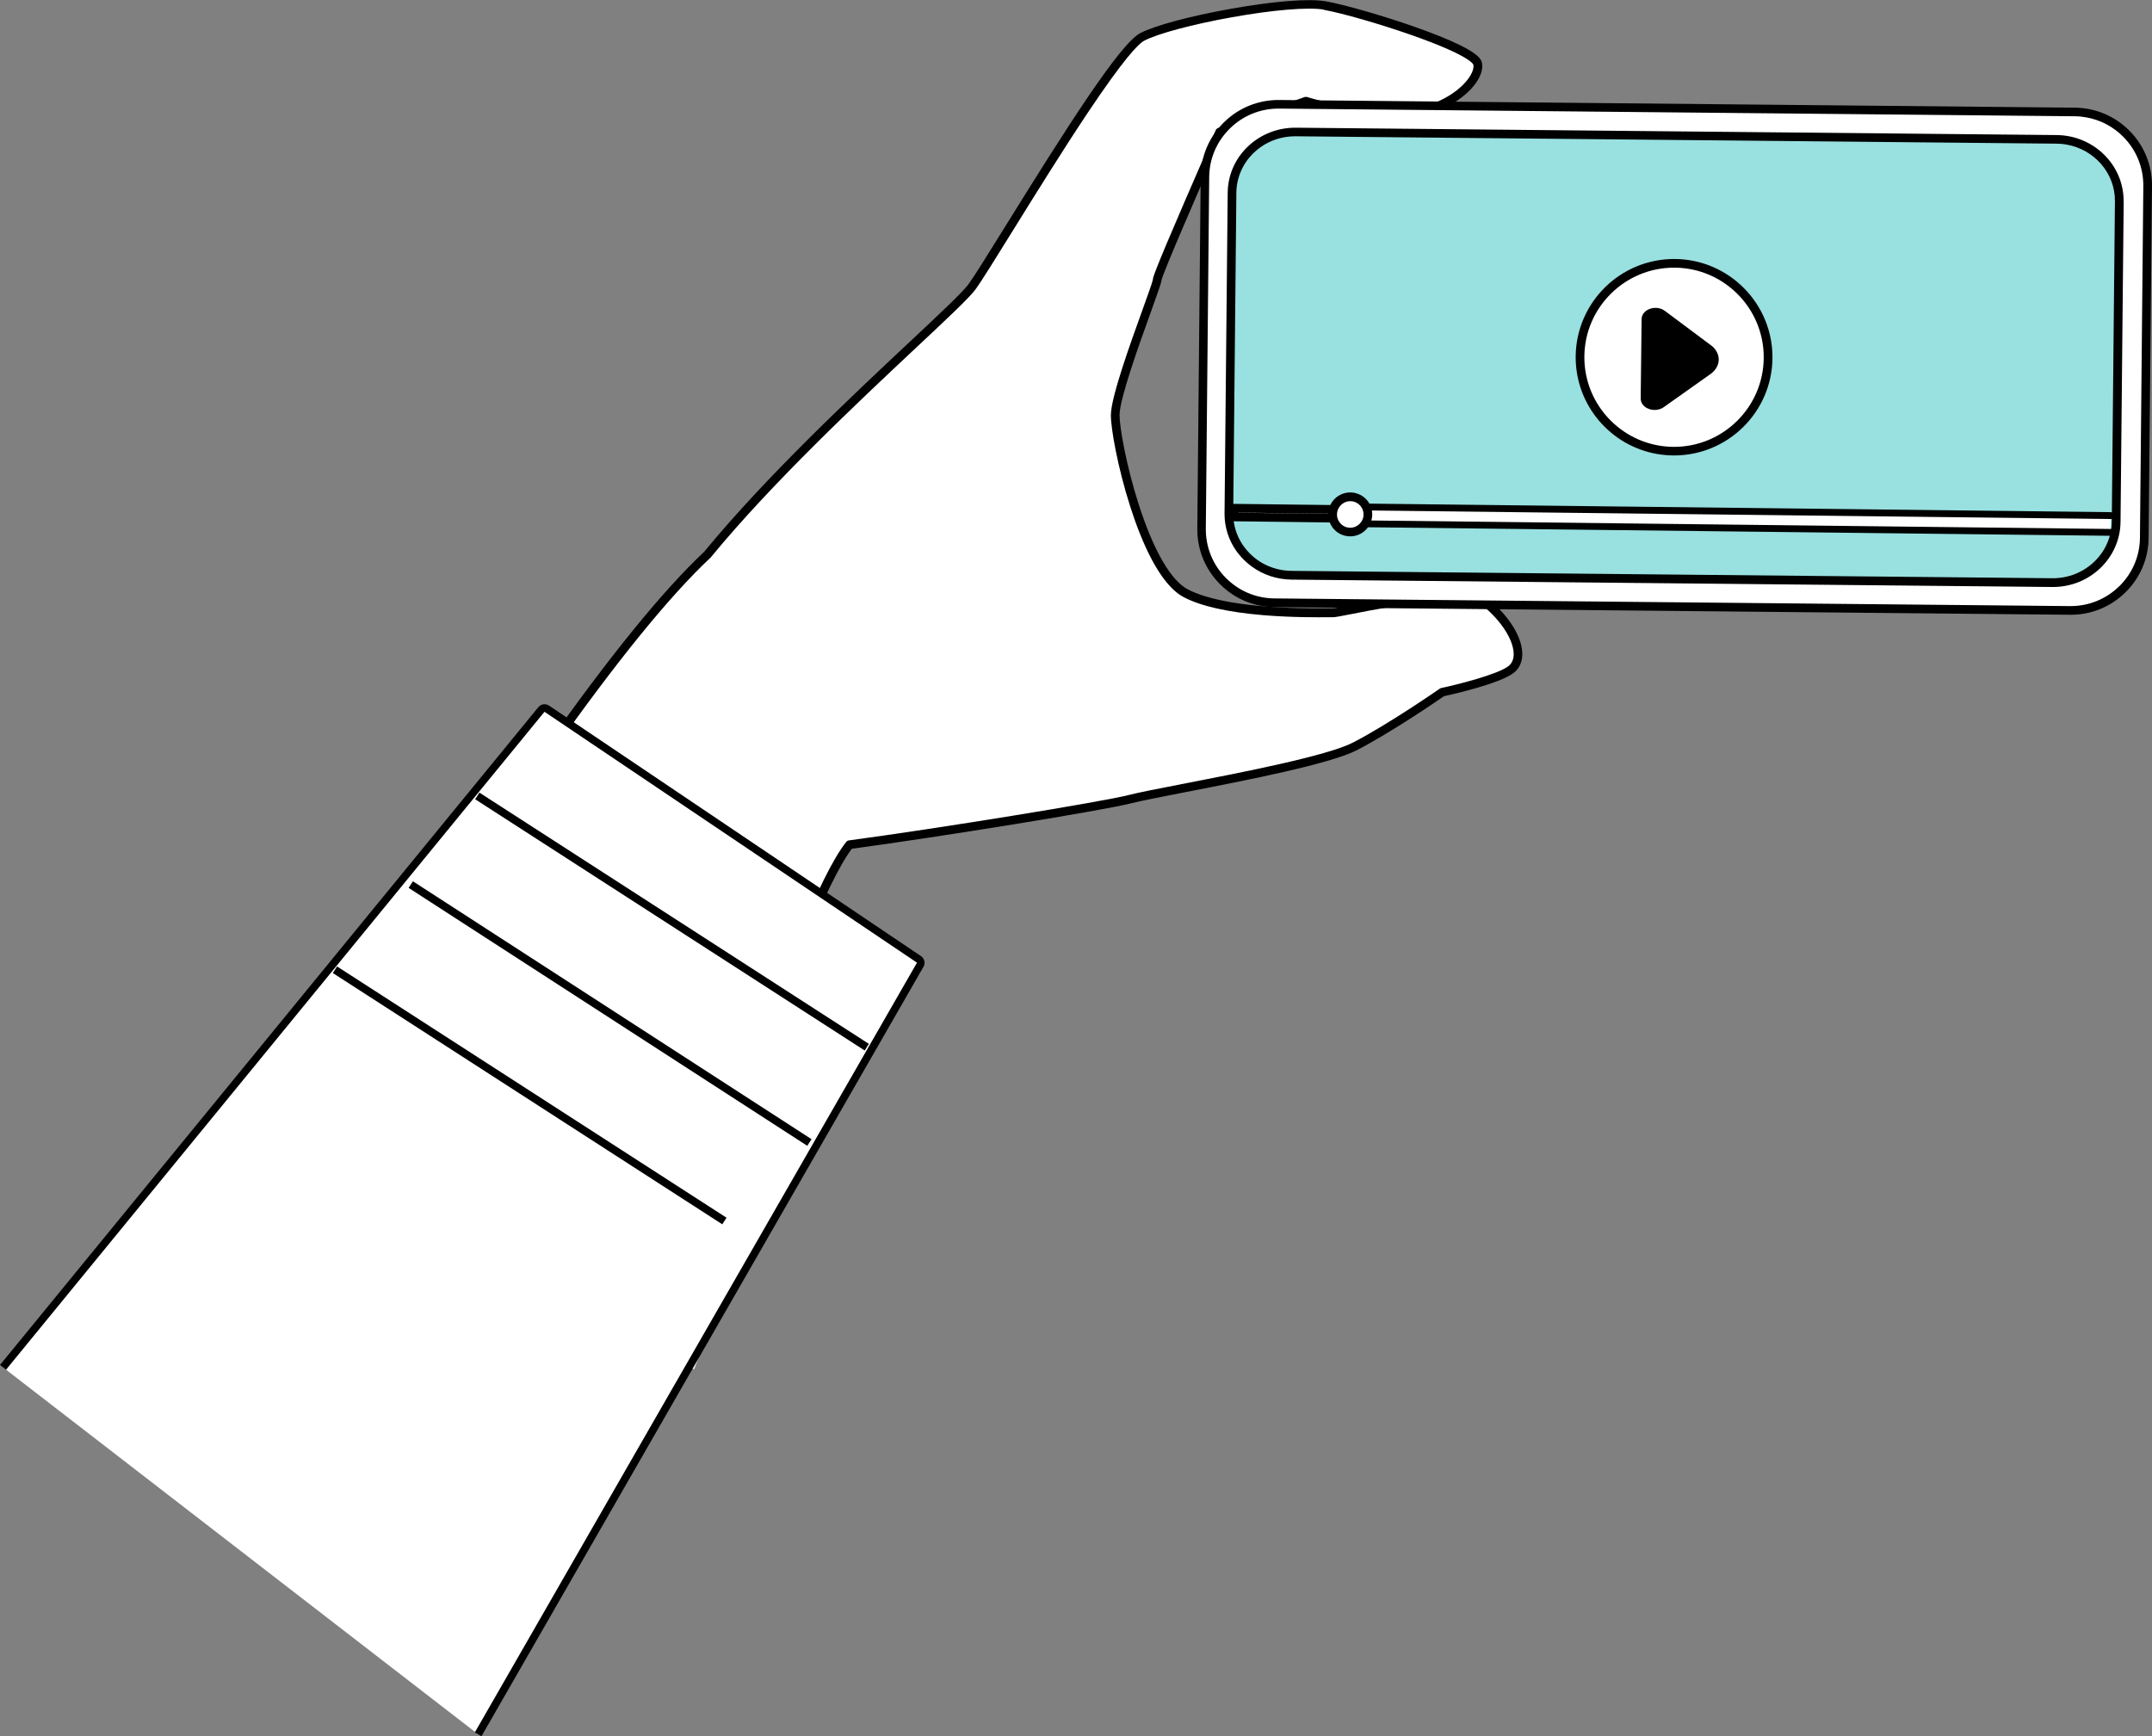
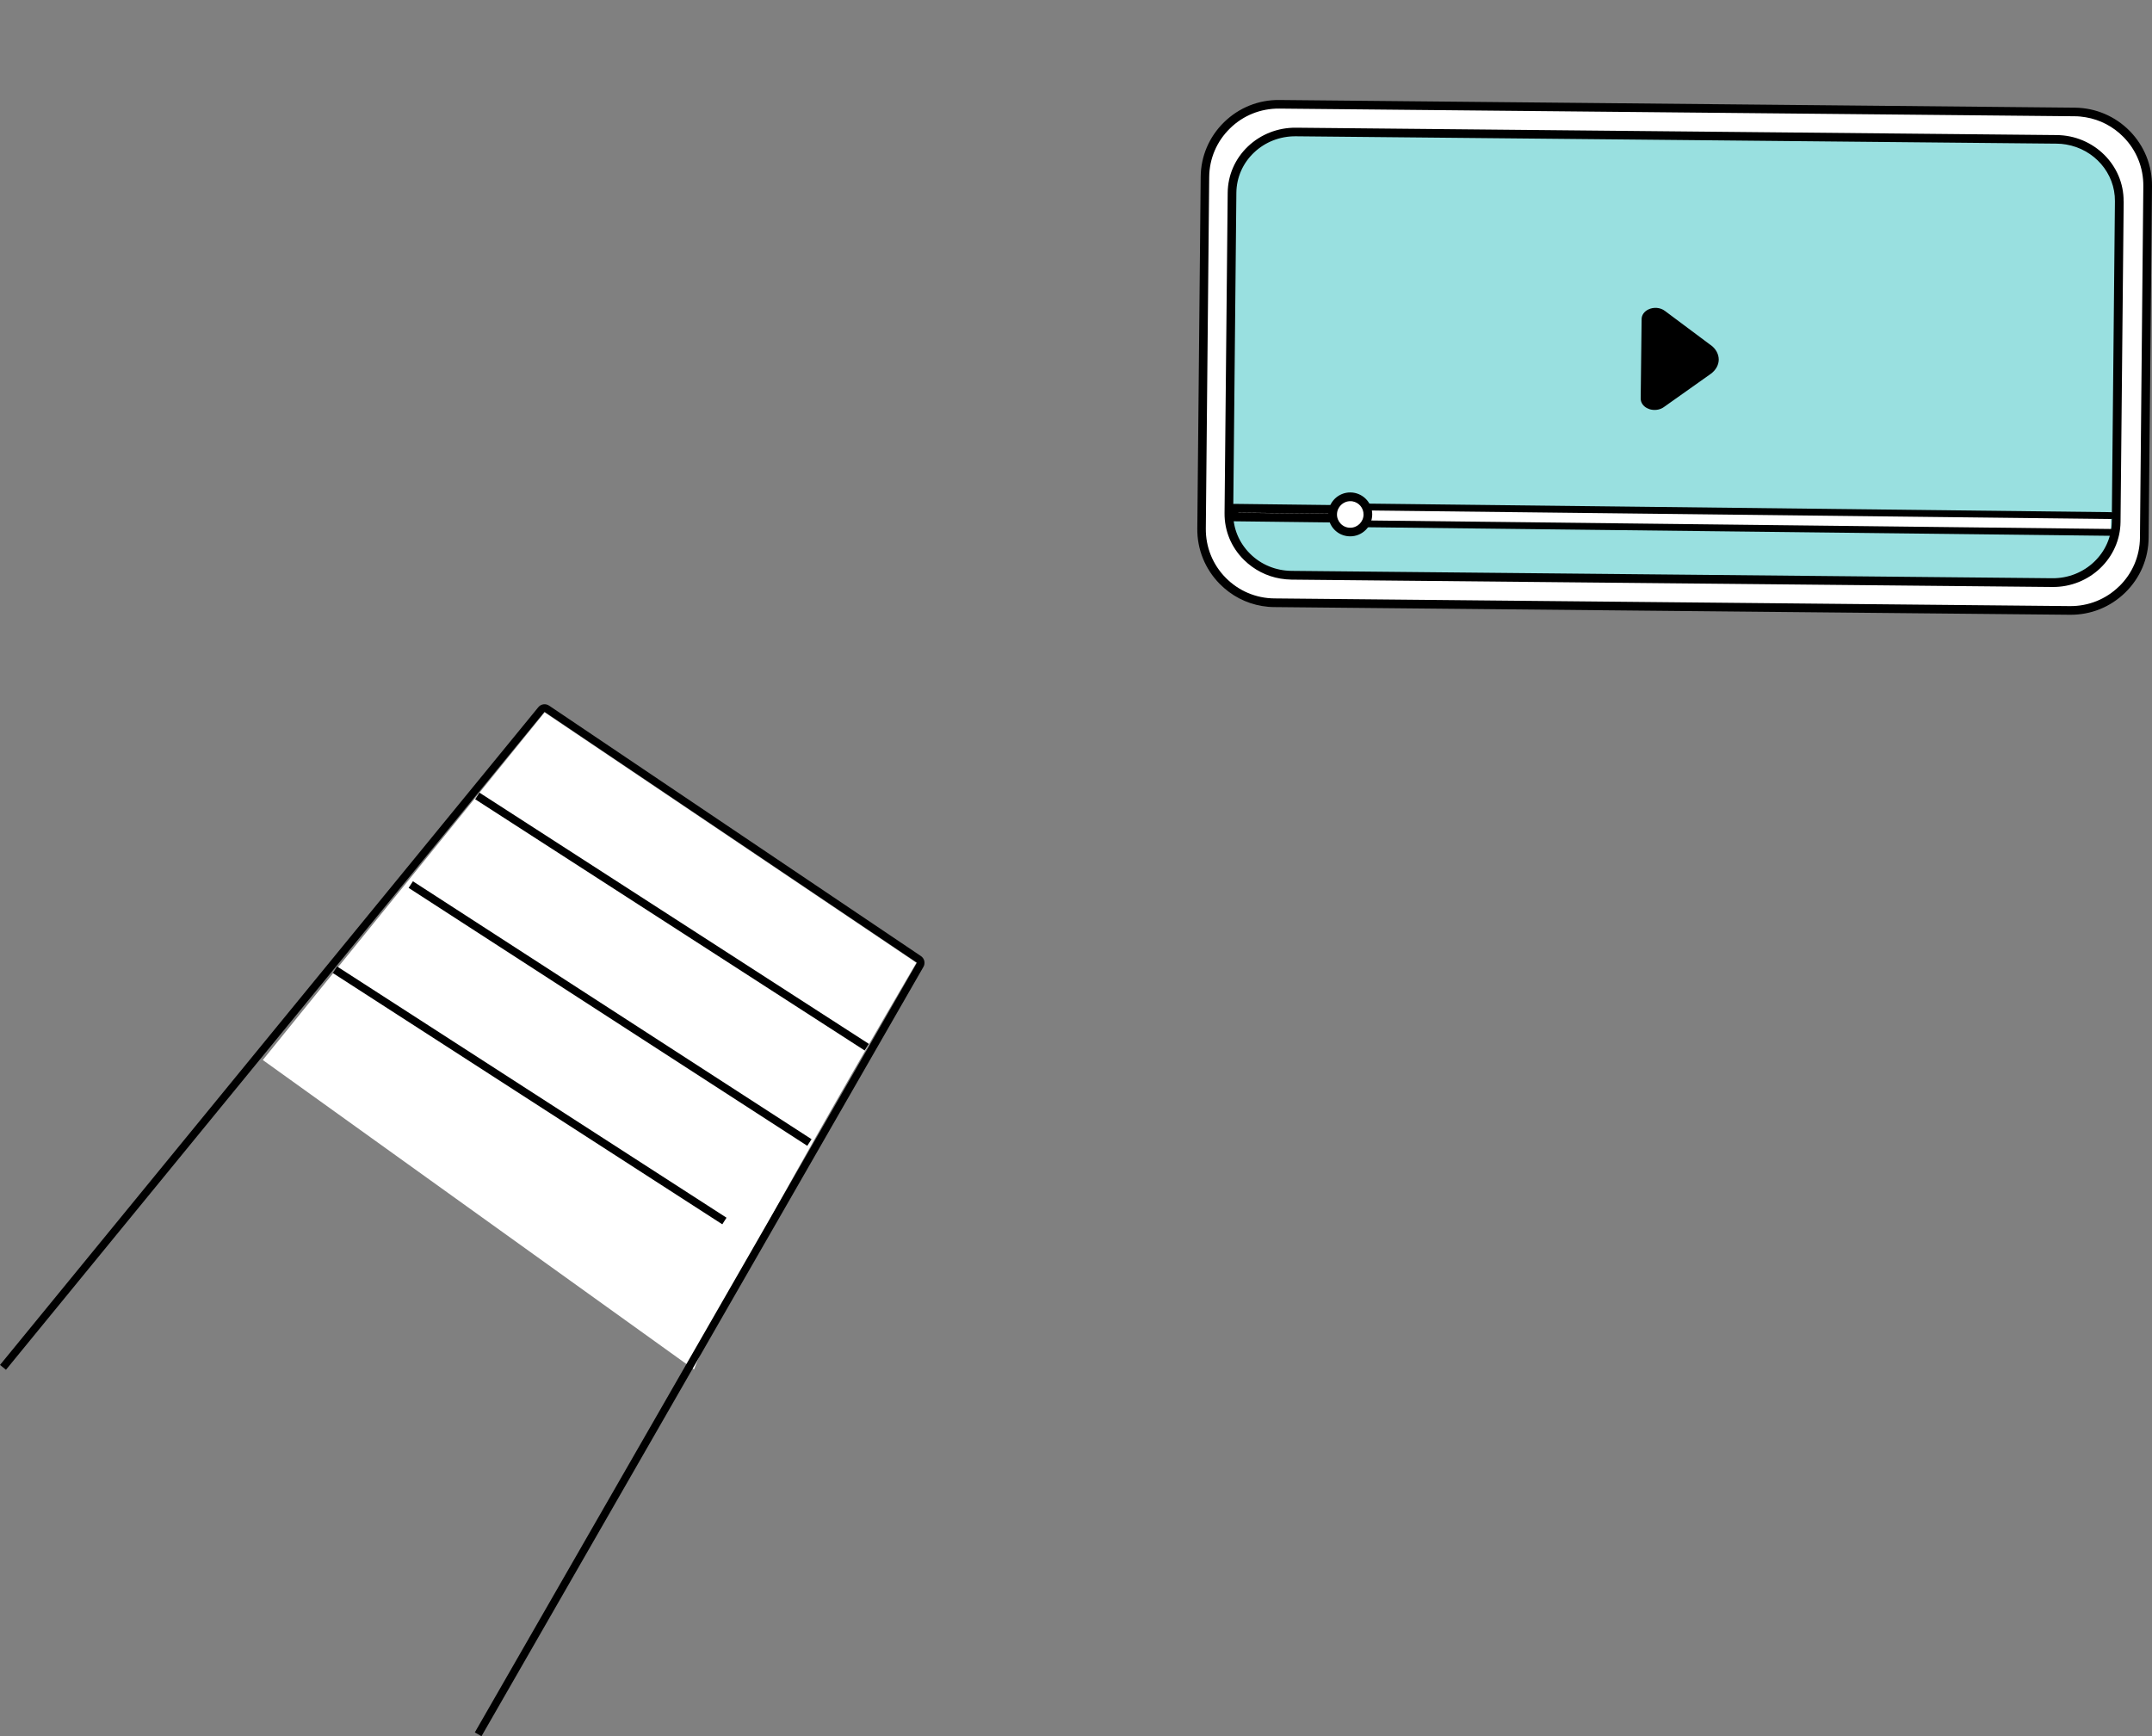
<svg xmlns="http://www.w3.org/2000/svg" id="_レイヤー_2" data-name="レイヤー 2" viewBox="0 0 280.39 226.25">
  <rect x="0" y="0" width="280.39" height="226.25" fill="#808080" stroke="none" />
  <defs>
    <style>
      .cls-1, .cls-2 {
        fill: #fff;
      }

      .cls-3 {
        fill: none;
        stroke: #000;
        stroke-miterlimit: 10;
      }

      .cls-4, .cls-2, .cls-5 {
        stroke-width: 0px;
      }

      .cls-5 {
        fill: #99e0e0;
      }
    </style>
  </defs>
  <g id="d">
    <g>
      <g>
        <g>
-           <path class="cls-2" d="M194.12,78.95c-3.51-3.17-19.17.9-20.45.89-1.28-.01-13.57.36-19.14-2.53-5.57-2.9-9.25-19.92-9.22-23.25.03-3.34,5.46-16.83,5.47-17.62,0-.79,8.14-19.26,8.14-19.26l11.24-4.02s6.66,2.12,12.76,1.69c6.1-.43,10.07-4.52,9.59-6.59-.47-2.07-15.27-6.72-19.88-7.55-4.61-.83-19.97,2.07-23.82,4.1-3.85,2.03-19.6,29.06-22.19,32.57-2.29,3.1-22.25,20-34.47,34.9-23.32,21.85-48.69,70.28-48.69,70.28l41.83,38.38s17.31-60.62,25.38-70.87c11.68-1.56,33.02-5.03,36.51-5.93,4.43-1.14,24.51-4.38,29.35-6.89,4.84-2.51,11.37-7.06,11.37-7.06,0,0,7.09-1.5,8.97-2.96,1.88-1.45.74-5.1-2.77-8.27Z" />
-           <path class="cls-4" d="M43.39,143.11c-.17-.03-.32-.14-.41-.29-.09-.17-.09-.37,0-.54.11-.2-8.75,12.37,5.44-10.47,8.33-13.41,15.96-25.02,22.66-34.5,8.37-11.85,15.33-20.4,20.67-25.41,8.02-9.77,19.35-20.39,26.85-27.42,3.81-3.57,6.82-6.4,7.58-7.43.72-.98,2.52-3.88,4.8-7.55,7.74-12.47,14.9-23.78,17.58-25.18,1.87-.98,6.5-2.23,11.79-3.17,5.54-.99,10.14-1.36,12.33-.99.02,0,.05,0,.07.01,2.45.44,7.43,1.87,11.58,3.33,2.36.83,4.36,1.63,5.79,2.33,2.42,1.18,2.86,1.86,2.96,2.32.18.8-.13,1.79-.87,2.79-1.38,1.86-4.63,4.15-9.24,4.48-5.64.4-11.65-1.31-12.79-1.66l-10.84,3.87c-3.15,7.16-7.8,17.9-8,18.86-.03.35-.33,1.22-1.4,4.19-1.52,4.2-4.05,11.24-4.07,13.39-.01,1.54.86,6.56,2.48,11.61,1.93,6.03,4.21,9.98,6.43,11.13,2.28,1.18,7.31,2.57,18.35,2.47.25,0,.43,0,.54,0,.21,0,1.22-.2,2.29-.41,2.49-.49,6.26-1.23,9.85-1.54,4.51-.4,7.35,0,8.68,1.21,2.49,2.25,3.93,4.81,3.85,6.85-.04.96-.42,1.75-1.11,2.29-1.85,1.43-8.13,2.83-9.09,3.04-.82.57-6.84,4.7-11.34,7.03-3.48,1.8-14.35,3.92-22.28,5.46-3.16.62-5.9,1.15-7.19,1.48-3.54.91-24.81,4.36-36.34,5.91-3.27,4.34-8.62,17.78-15.49,38.92-5.27,16.24-9.61,31.42-9.66,31.57-.07.26-.32.43-.59.41l-41.83-38.38s-.03,0-.05,0ZM172.49,1.25c-2.03-.34-6.59.03-11.94.99-5.11.91-9.71,2.14-11.46,3.06-.77.4-2.66,2.36-7.35,9.37-3.27,4.9-6.89,10.73-9.79,15.41-2.29,3.69-4.1,6.61-4.85,7.63-.82,1.11-3.71,3.83-7.72,7.58-7.48,7.02-18.79,17.62-26.77,27.34-.02.02-.03.04-.05.05-5.29,4.96-12.2,13.46-20.55,25.27-6.69,9.46-14.3,21.05-22.62,34.45-12.63,20.33-2.77,5.75-4.99,9.67l40.5,38.26c.76-2.63,4.77-16.47,9.54-31.16,7.1-21.88,12.42-35.15,15.81-39.45.09-.12.22-.19.37-.21,11.45-1.53,32.91-5.01,36.44-5.91,1.32-.34,3.94-.85,7.25-1.49,7.42-1.44,18.64-3.62,21.98-5.35,4.75-2.46,11.24-6.98,11.3-7.02.06-.04.13-.07.21-.09,1.94-.41,7.28-1.73,8.74-2.85.42-.33.65-.81.68-1.44.06-1.68-1.27-3.97-3.48-5.97-.74-.67-2.7-1.37-7.83-.92-3.53.31-7.26,1.04-9.73,1.53-1.52.3-2.21.43-2.52.43-.1,0-.27,0-.52,0-1.42.01-4.76.04-8.46-.26-4.68-.39-8.18-1.17-10.42-2.34-3.19-1.66-5.56-7.33-6.99-11.79-1.68-5.24-2.55-10.32-2.53-11.97.02-2.34,2.5-9.22,4.14-13.76.63-1.75,1.28-3.55,1.33-3.88,0-.24.13-.88,4.12-10.12,2.01-4.67,4.05-9.29,4.07-9.34.06-.14.18-.25.33-.3l11.24-4.02c.12-.04.24-.04.36,0,.07.02,6.63,2.09,12.55,1.66,4.23-.3,7.17-2.36,8.41-4.03.53-.72.78-1.4.67-1.87-.01-.04-.44-1.17-8.1-3.86-4.08-1.43-8.95-2.83-11.33-3.26-.02,0-.04,0-.06-.01ZM150.23,36.42s0,0,0,0c0,0,0,0,0,0ZM151.35,36.49h0s0,0,0,0ZM151.35,36.44s0,0,0,0c0,0,0,0,0,0Z" />
-         </g>
+           </g>
        <g>
          <path class="cls-1" d="M90.42,178.47c3.64-10.03,28.98-53.01,28.98-53.01l-48.44-32.63-36.72,45.3,56.19,40.33Z" />
-           <path class="cls-1" d="M.39,178.18l70.13-85.7c.18-.23.51-.28.75-.11l48.44,32.63c.25.17.32.5.17.75-.25.43-57.58,100.25-57.58,100.25" />
          <path class="cls-3" d="M.39,178.18l70.13-85.7c.18-.23.51-.28.75-.11l48.44,32.63c.25.17.32.5.17.75-.25.43-57.58,100.25-57.58,100.25" />
        </g>
        <polygon class="cls-4" points="112.66 136.89 61.91 104.15 62.47 103.29 113.21 136.03 112.66 136.89" />
        <polygon class="cls-4" points="105.18 149.31 53.24 115.7 53.8 114.84 105.74 148.45 105.18 149.31" />
        <polygon class="cls-4" points="94.11 159.54 43.37 126.8 43.92 125.94 94.66 158.68 94.11 159.54" />
      </g>
      <g>
        <g>
          <g>
            <path class="cls-2" d="M279.82,24.26c.05-5.29-4.2-9.62-9.5-9.67l-103.65-1c-5.3-.05-9.63,4.2-9.68,9.49l-.44,45.8c-.05,5.29,4.2,9.62,9.5,9.67l103.65,1c5.3.05,9.63-4.2,9.68-9.49l.44-45.8Z" />
            <path class="cls-4" d="M280.39,24.27c.03-2.71-1.01-5.27-2.9-7.2-1.9-1.93-4.44-3.01-7.15-3.04l-103.65-1c-2.71-.03-5.27,1-7.21,2.9-1.94,1.9-3.02,4.43-3.04,7.14l-.44,45.8c-.03,2.71,1.01,5.27,2.9,7.2,1.52,1.55,3.44,2.55,5.54,2.9.53.09,1.06.14,1.61.14l103.65,1c2.71.03,5.27-1,7.21-2.9,1.94-1.9,3.02-4.43,3.04-7.14l.44-45.8ZM276.11,76.4c-1.72,1.69-4,2.6-6.41,2.58l-103.65-1c-2.41-.02-4.67-.98-6.36-2.7-1.69-1.72-2.6-3.99-2.58-6.4l.44-45.8c.02-2.41.98-4.66,2.71-6.35,1.72-1.69,4-2.6,6.41-2.58l103.65,1c.48,0,.96.05,1.43.13,1.86.31,3.58,1.2,4.93,2.58,1.69,1.72,2.6,3.99,2.58,6.4l-.44,45.8c-.02,2.41-.98,4.66-2.71,6.35Z" />
          </g>
          <g>
            <path class="cls-5" d="M276.12,26.24c.04-4.42-3.61-8.04-8.16-8.08l-99.12-.96c-4.55-.04-8.28,3.5-8.32,7.92l-.41,41.75c-.04,4.42,3.61,8.04,8.16,8.08l99.12.96c4.55.04,8.28-3.5,8.32-7.92l.41-41.75Z" />
            <path class="cls-4" d="M276.69,26.25c.05-4.72-3.87-8.61-8.72-8.65l-99.12-.96c-2.35-.02-4.57.85-6.25,2.44-1.68,1.6-2.62,3.75-2.64,6.04l-.41,41.75c-.02,2.29.87,4.45,2.53,6.09,1.31,1.29,2.96,2.14,4.77,2.44.47.08.95.12,1.43.13l99.12.96c4.86.05,8.84-3.76,8.89-8.48l.41-41.75ZM267.4,75.35l-99.12-.96c-2.05-.02-3.98-.81-5.41-2.24-1.43-1.42-2.21-3.29-2.19-5.28l.41-41.75c.02-1.98.83-3.84,2.29-5.23,1.46-1.39,3.4-2.15,5.46-2.13l99.12.96c.42,0,.84.04,1.24.11,3.64.61,6.4,3.71,6.36,7.4l-.41,41.75c-.04,4.1-3.52,7.41-7.75,7.37Z" />
          </g>
        </g>
        <g>
-           <ellipse class="cls-2" cx="218.12" cy="46.56" rx="12.25" ry="12.24" />
-           <path class="cls-4" d="M218.2,33.75c-7.07-.04-12.85,5.66-12.9,12.72-.04,6.36,4.59,11.68,10.68,12.7.67.11,1.36.17,2.06.18,7.07.04,12.85-5.66,12.9-12.72.04-7.06-5.67-12.84-12.74-12.88ZM218.05,58.23c-6.44-.04-11.66-5.31-11.62-11.75.04-6.44,5.32-11.64,11.76-11.6.64,0,1.26.06,1.87.16,5.55.93,9.78,5.79,9.74,11.59-.04,6.44-5.32,11.64-11.76,11.6Z" />
-         </g>
+           </g>
        <g>
          <path class="cls-4" d="M222.58,45.44l-6-4.48c-.78-.58-2.12-.19-2.13.61l-.12,10.36c0,.8,1.32,1.22,2.11.66l6.11-4.33c1.08-.76,1.09-2.04.03-2.83Z" />
          <path class="cls-4" d="M222.92,44.99l-6-4.48c-.6-.45-1.48-.52-2.18-.17-.52.26-.84.72-.85,1.23l-.12,10.36c0,.51.3.98.82,1.25.2.1.41.18.63.21.54.09,1.11-.02,1.55-.33l6.11-4.33c.66-.47,1.05-1.15,1.06-1.86,0-.71-.36-1.4-1.01-1.88ZM222.22,47.81l-6.11,4.33c-.3.21-.74.18-1.01.04-.05-.03-.21-.12-.21-.24l.12-10.36c0-.12.17-.21.22-.23.17-.08.41-.12.64-.09.13.02.26.07.37.15l6,4.48c.36.27.56.61.56.96,0,.35-.21.69-.58.95Z" />
        </g>
        <g>
          <rect class="cls-2" x="168.2" y="58.91" width="1.15" height="15.98" transform="translate(99.9 234.88) rotate(-89.33)" />
          <path class="cls-4" d="M177.34,66.42c0-.15-.06-.29-.16-.4-.1-.11-.25-.17-.4-.17l-15.98-.19c-.15,0-.29.06-.4.16-.11.1-.17.25-.17.4v1.15c-.02.28.19.52.46.56.03,0,.06,0,.09,0l15.98.19c.31,0,.57-.25.57-.56v-1.15ZM161.35,66.82v-.02s14.85.17,14.85.17v.02s-14.85-.17-14.85-.17Z" />
        </g>
        <g>
          <rect class="cls-2" x="224.84" y="18.64" width="2.19" height="98.15" transform="translate(155.57 292.84) rotate(-89.33)" />
          <path class="cls-4" d="M275,68.93l-97.7-1.12.02-1.3,97.7,1.12c.25,0,.45-.19.45-.44,0-.25-.2-.45-.44-.45l-98.14-1.13c-.25,0-.45.19-.45.44l-.03,2.19c0,.12.04.23.13.32.07.07.15.11.25.13.02,0,.05,0,.07,0l98.14,1.13c.25,0,.45-.19.45-.44,0-.25-.2-.45-.44-.45Z" />
        </g>
        <g>
          <path class="cls-2" d="M175.96,64.74c-1.27-.01-2.31,1-2.33,2.27-.01,1.27,1,2.31,2.27,2.32s2.31-1,2.33-2.27c.01-1.27-1-2.31-2.27-2.32Z" />
          <path class="cls-4" d="M175.96,64.17c-1.58-.02-2.88,1.25-2.9,2.83,0,.76.28,1.49.81,2.03.43.44.97.72,1.57.82.15.02.3.04.45.04,1.58.02,2.88-1.25,2.9-2.83.02-1.58-1.25-2.87-2.83-2.89ZM175.91,68.77c-.46,0-.9-.19-1.22-.52-.32-.33-.5-.77-.49-1.23.01-.95.8-1.72,1.75-1.71.09,0,.18,0,.27.02.83.14,1.45.86,1.44,1.73-.01.95-.8,1.72-1.75,1.71Z" />
        </g>
      </g>
    </g>
  </g>
</svg>